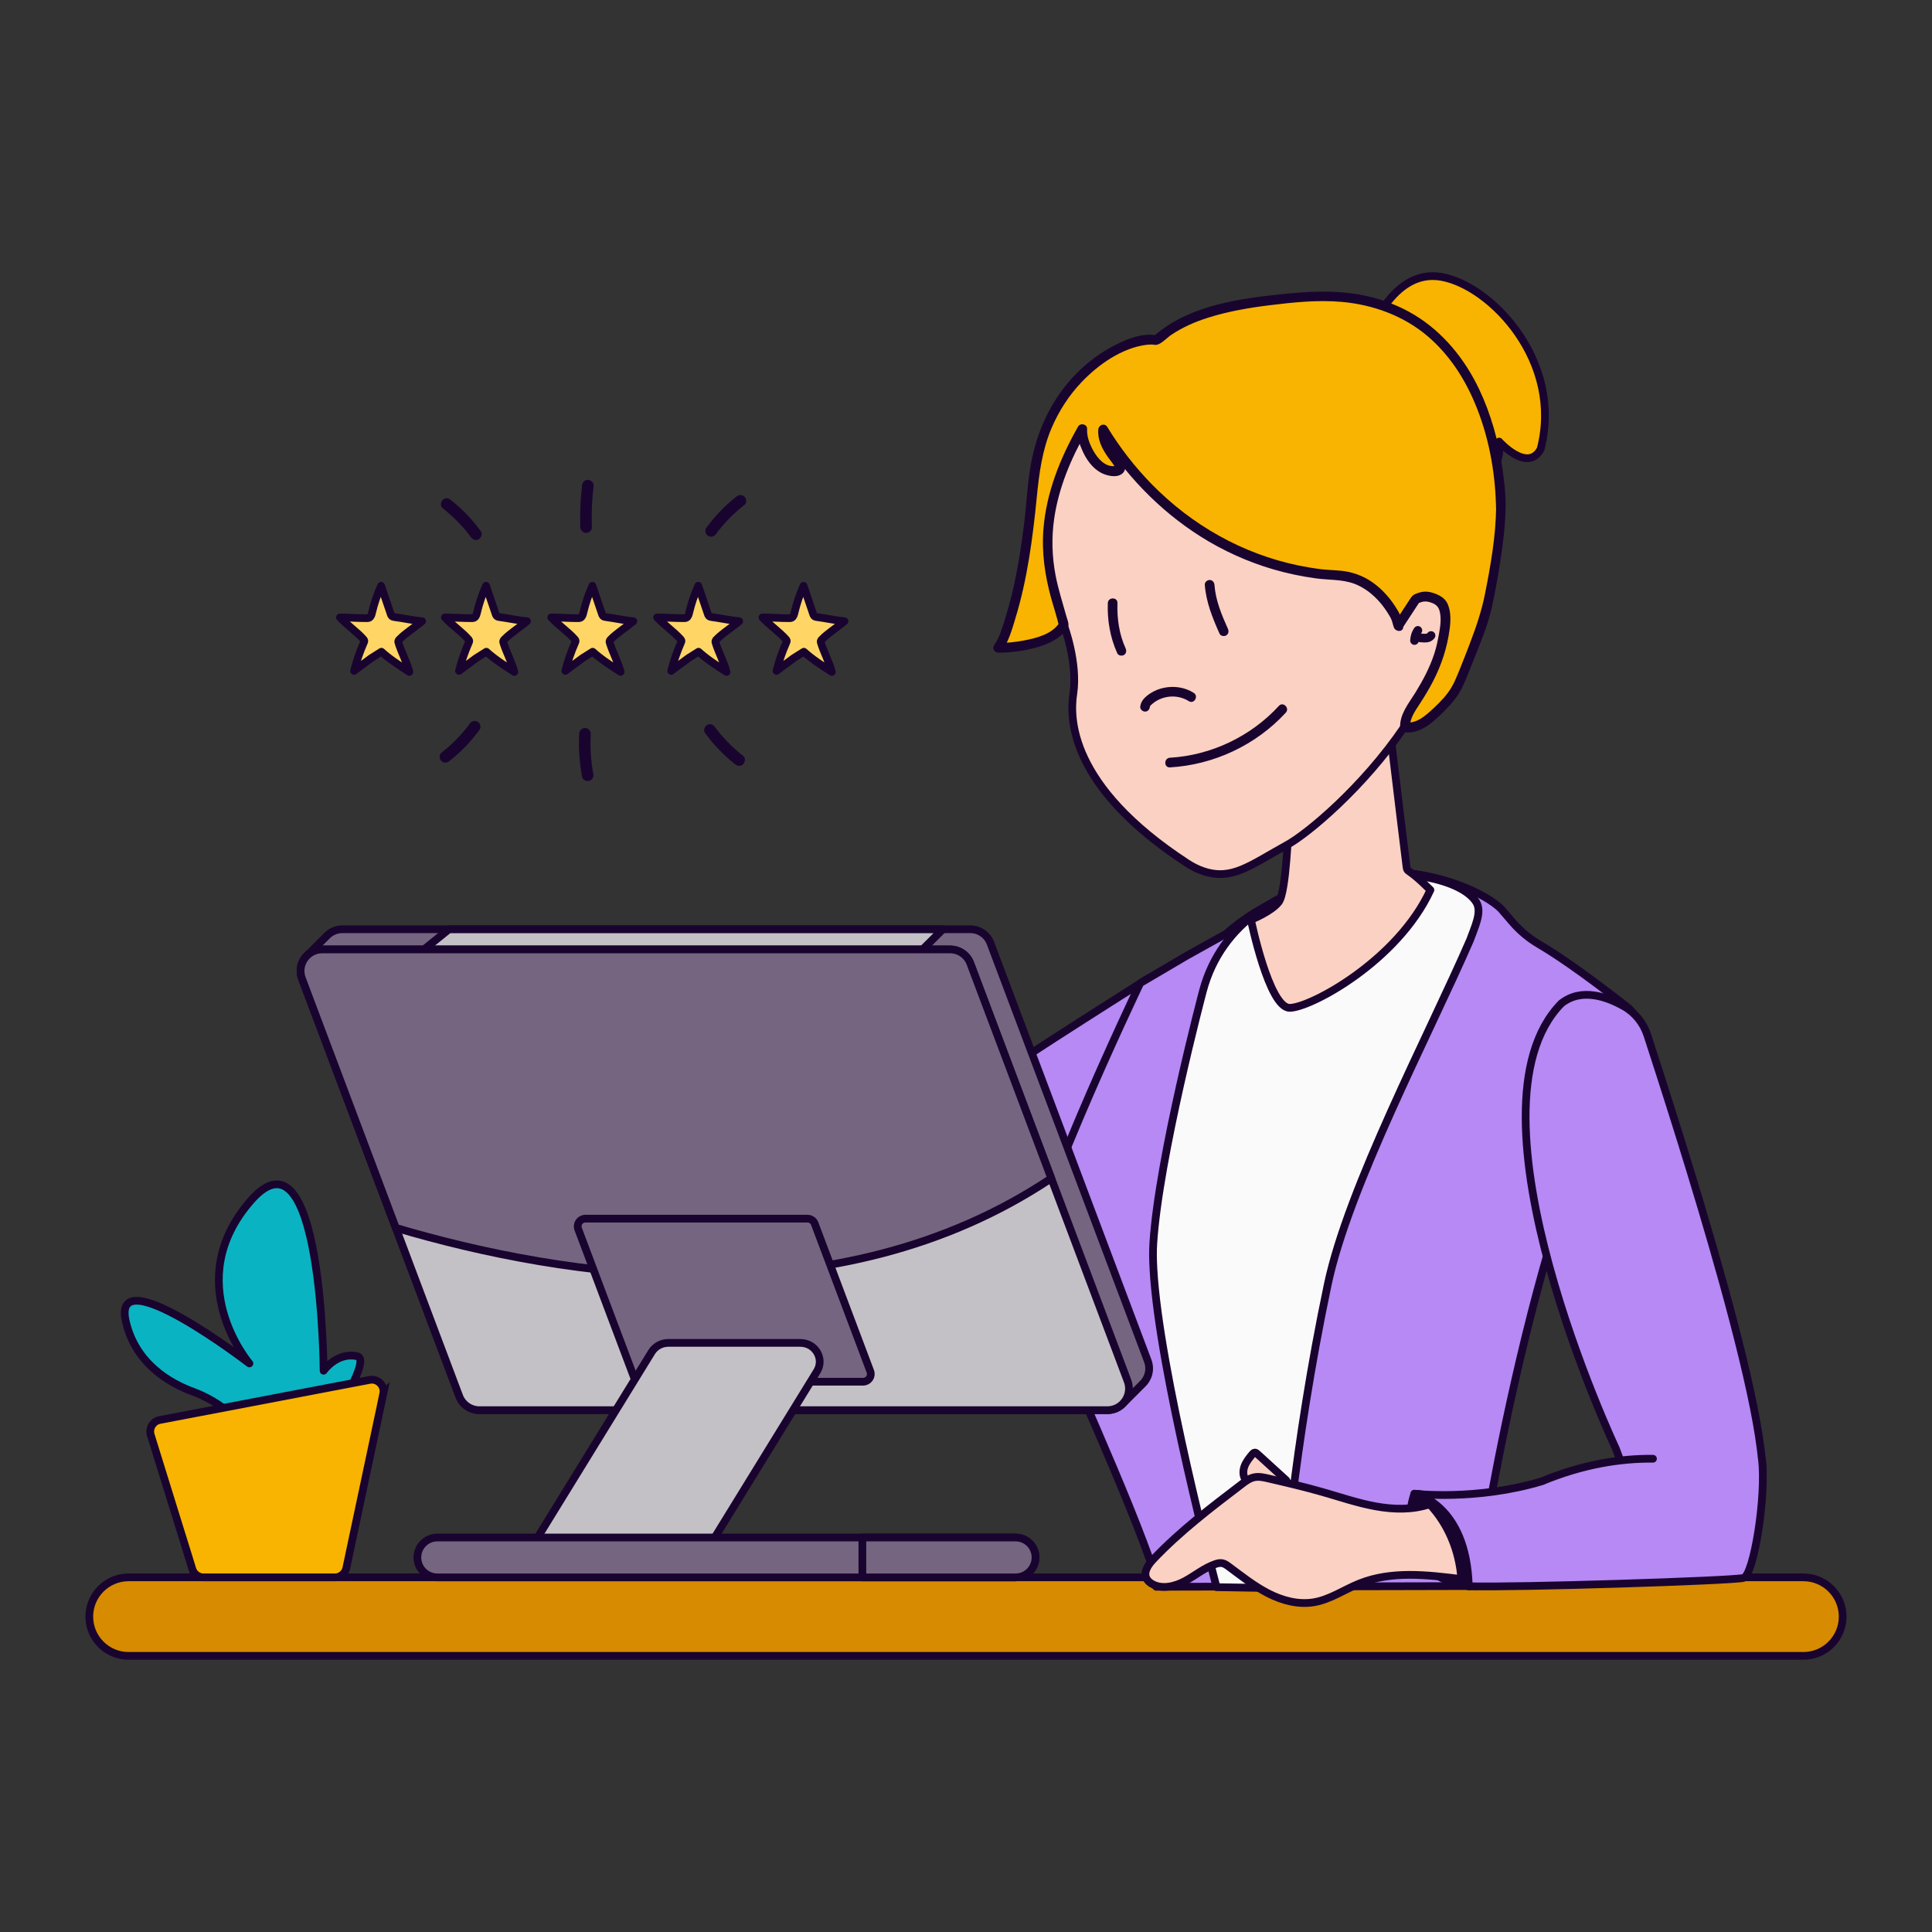
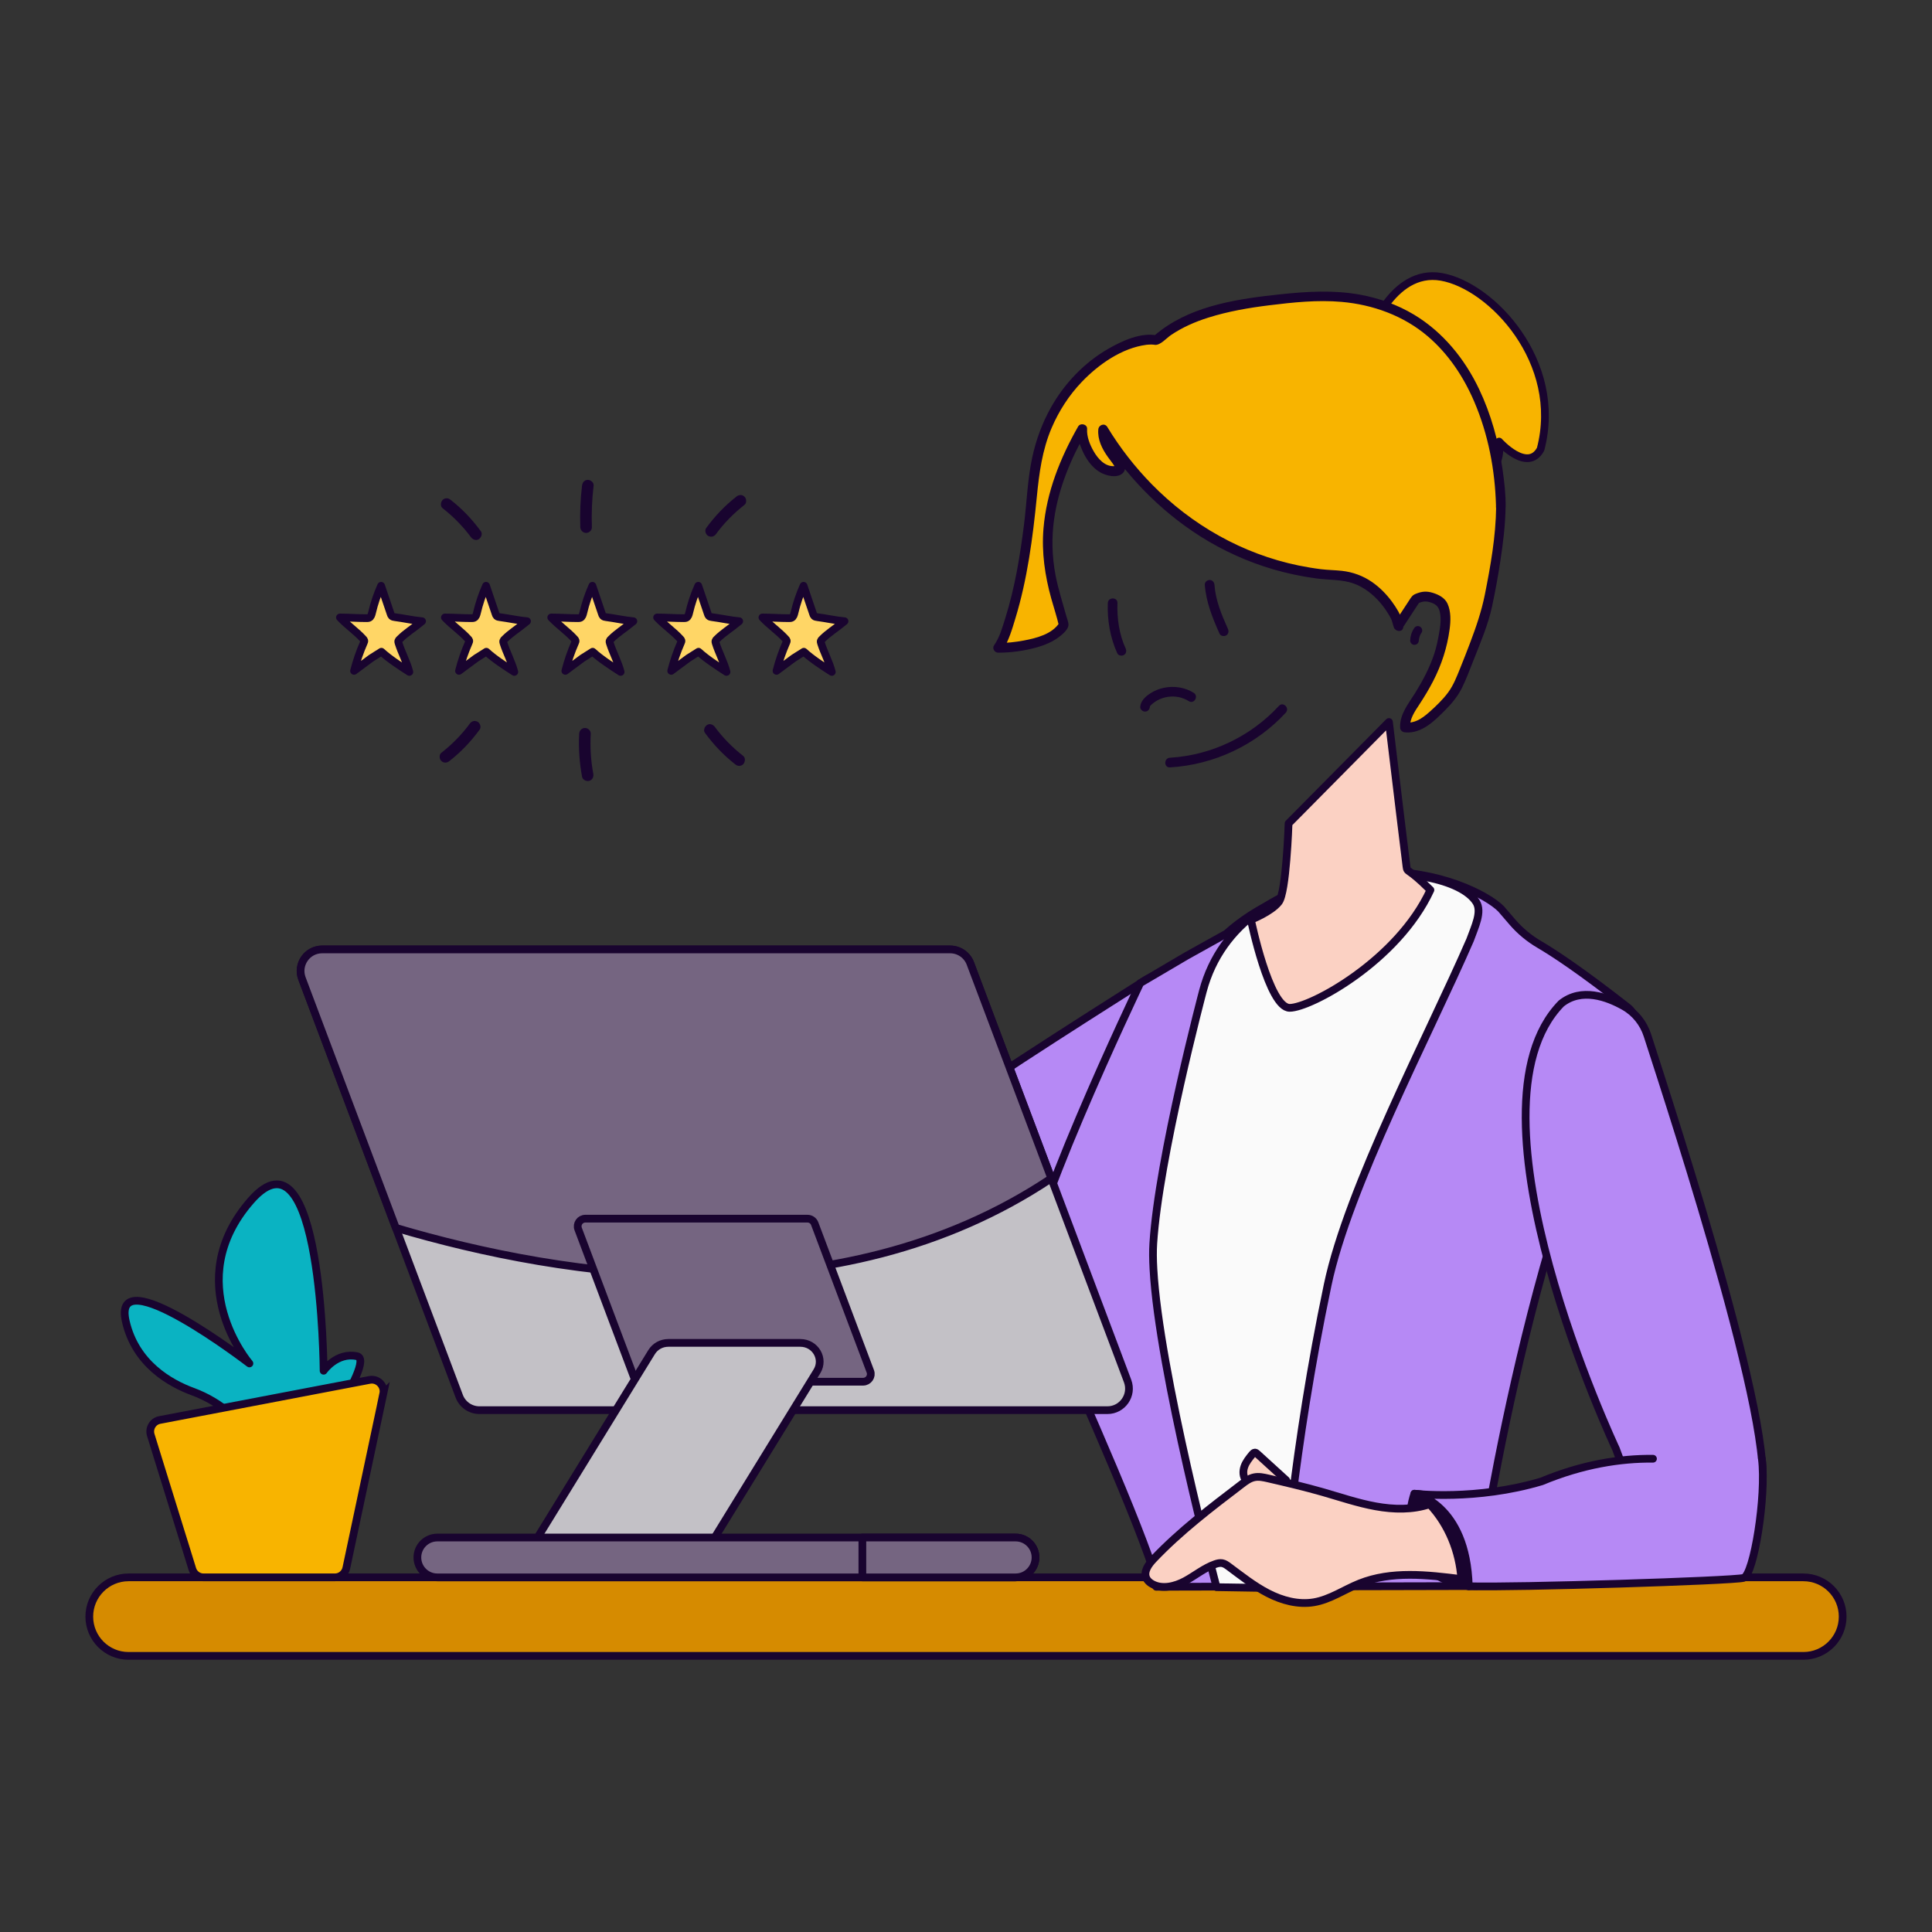
<svg xmlns="http://www.w3.org/2000/svg" id="Layer_8" data-name="Layer 8" viewBox="0 0 500 500">
  <rect x="0" y="0" width="500" height="500" fill="#333333" stroke="none" />
  <defs>
    <style>
      .cls-1 {
        fill: #756581;
      }

      .cls-1, .cls-2, .cls-3, .cls-4, .cls-5, .cls-6, .cls-7, .cls-8, .cls-9, .cls-10, .cls-11 {
        stroke: #19042f;
        stroke-width: 2px;
      }

      .cls-1, .cls-2, .cls-3, .cls-4, .cls-5, .cls-6, .cls-7, .cls-8, .cls-9, .cls-11 {
        stroke-linecap: round;
        stroke-linejoin: round;
      }

      .cls-12, .cls-10, .cls-11 {
        fill: #f8b400;
      }

      .cls-13, .cls-3 {
        fill: #19042f;
      }

      .cls-2 {
        fill: #d68b00;
      }

      .cls-4 {
        fill: #0ab3c2;
      }

      .cls-5 {
        fill: #c3c1c6;
      }

      .cls-6 {
        fill: #b689f5;
      }

      .cls-7 {
        fill: #fbd1c3;
      }

      .cls-8 {
        fill: #ffd666;
      }

      .cls-9 {
        fill: #fafafa;
      }

      .cls-10 {
        stroke-miterlimit: 10;
      }
    </style>
  </defs>
  <path class="cls-2" d="m466.73,428.54H33.27c-5.61,0-10.16-4.55-10.16-10.16h0c0-5.61,4.55-10.16,10.16-10.16h433.45c5.61,0,10.16,4.55,10.16,10.16h0c0,5.61-4.55,10.16-10.16,10.16Z" />
  <g>
    <path class="cls-6" d="m226.81,345.27s90.81-50.09,87.47-88.68c-1.4-6.64-14.92-4.82-17.55-3.14-18.36,11.75-103.01,64.36-105.56,78.53-2.87,15.92,13.66,26.65,35.63,13.29Z" />
    <path class="cls-6" d="m388.57,235.33s1.42,1.65,2.9,3.37c1.98,2.29,4.34,4.22,6.95,5.75,3.71,2.17,10.71,6.76,22.83,16.25,2.12,1.66,2.68,4.62,1.36,6.97-27.21,48.32-40.56,142.8-40.56,142.8l-82.82.19c0-2.42-1.17-5.78-3.39-11.67-8.12-21.58-26.26-61.27-29.36-68.52-3.65-8.51,28.61-76.05,28.61-76.05l12-7.06,10.31-5.74c15.53-14.03,39.95-15.95,39.95-15.95,14.7-.42,27.47,5.76,31.23,9.65" />
    <path class="cls-9" d="m380.45,243.28c-10.68,24.6-31.54,63.96-36.85,89.25-9.03,42.92-11.53,78.51-11.53,78.51l-17.22-.28s-14.89-55.77-16.34-82.34c-.14-2.48-.16-4.7-.04-6.6,1.41-22.31,12.85-65.37,12.85-65.37,9.58-35.87,63.29-34.73,70.71-23.01,1.6,2.53-.32,6.33-1.58,9.84Z" />
    <path class="cls-6" d="m418.18,374.9s-41.22-87.53-14.12-115.2c5.19-4.15,11.86-1.73,16.25.76,2.89,1.64,5.03,4.34,6.05,7.5,6.91,21.36,35.96,110.27,28.67,119.97-9.73,12.93-28.38,11.25-36.85-13.04Z" />
    <path class="cls-3" d="m366.04,386.57s-7.48,20.47,14.07,23.95l1.22-11.06s-4.47-12.52-15.29-12.89Z" />
    <path class="cls-6" d="m427.79,377.52c-8.47-.09-18.29,1.47-28.8,5.85-16.94,5.08-32.94,3.2-32.94,3.2,0,0,13.46,2.52,14.07,23.95,11.86.38,68.47-1.41,71.11-2.16,2.64-.75,5.95-21.29,4.74-30.84" />
  </g>
  <path class="cls-7" d="m370.19,230.33c-8.47,18.36-31.06,30.5-36.42,30.5s-10.03-22.8-10.03-22.8c0,0,5.23-2.05,7.2-4.59.98-1.25,1.61-6.21,1.99-10.92.41-4.84.55-9.41.55-9.41l21.41-21.64h0s4.57-4.62,4.57-4.62c0,0,.28,2.33.7,5.83,1.22,10.1,3.61,29.98,3.82,31.44.28,1.98,0,0,6.21,6.21Z" />
  <path class="cls-11" d="m354.09,87.46s5.93-18.07,18.92-15.81c12.99,2.26,31.62,22.02,25.69,44.61-3.39,6.21-10.73-1.98-10.73-1.98,0,0,1.41,9.88-6.78,6.78-8.19-3.11-27.11-33.6-27.11-33.6Z" />
-   <path class="cls-7" d="m292.07,96.31s-24.09,11.29-22.21,55.72l5.46,9.69s3.67,9.74,2.45,17.79c-.95,6.27-1.12,23.91,29.4,43.85,1.33.87,2.76,1.61,4.27,2.11,7.39,2.45,11.92-1.43,21.67-6.81,10.92-6.02,56.94-47.83,37.65-80.94-26.36-45.23-47.44-50.45-78.68-41.41Z" />
  <g>
    <path class="cls-13" d="m286.7,156.08c-.16,4.44.61,8.93,2.45,12.99.28.61,1.17.76,1.71.45.63-.37.73-1.09.45-1.71-1.66-3.64-2.26-7.75-2.11-11.73.06-1.61-2.44-1.61-2.5,0h0Z" />
    <path class="cls-13" d="m311.8,151.34c.33,4.49,2,8.59,3.82,12.66.28.62,1.17.76,1.71.45.63-.37.73-1.09.45-1.71-1.63-3.64-3.19-7.37-3.48-11.39-.05-.67-.54-1.25-1.25-1.25-.64,0-1.3.57-1.25,1.25h0Z" />
    <path class="cls-13" d="m297.59,182.91c.03-.3.53-.65.73-.83.35-.3.74-.56,1.14-.79.85-.48,1.79-.79,2.76-.94,1.89-.3,3.84.1,5.45,1.11,1.37.86,2.62-1.3,1.26-2.16-2.29-1.44-5.08-1.84-7.71-1.3-1.27.26-2.52.77-3.6,1.49-1.23.83-2.38,1.86-2.53,3.42-.06.67.62,1.25,1.25,1.25.73,0,1.19-.58,1.25-1.25h0Z" />
    <path class="cls-13" d="m302.79,198.6c11.37-.67,22.25-5.77,29.97-14.16,1.09-1.18-.68-2.95-1.77-1.77-7.27,7.9-17.48,12.8-28.21,13.43-1.6.09-1.61,2.59,0,2.5h0Z" />
  </g>
  <g>
-     <path class="cls-1" d="m295.53,358.32c-.06.06-.11.12-.17.17-.06.06-.11.12-.17.17s-.11.11-.17.17c-.06.05-.11.11-.17.17-.05.05-.11.11-.17.16-.05.06-.1.12-.16.17-.06.06-.11.12-.17.17-.06.06-.11.12-.17.17s-.11.11-.17.17c-.06.05-.11.11-.17.16-.05.06-.11.12-.16.17-.06.06-.11.12-.17.17-.06.06-.11.12-.17.17s-.11.11-.17.17c-.06.05-.11.11-.17.17-.05.05-.11.11-.17.16-.05.06-.1.12-.16.17-.06.06-.11.12-.17.17-.06.06-.11.12-.17.17s-.11.11-.17.17c-.06.05-.11.11-.17.16-.05.06-.11.12-.16.17-.06.06-.11.12-.17.17-.06.06-.11.12-.17.17s-.11.11-.17.17c-.06.05-.11.11-.17.17-.05.05-.11.11-.17.16-.05.06-.1.12-.16.17-.06.06-.11.12-.17.17-.06.06-.11.12-.17.17-.99.96-2.34,1.58-3.88,1.58H124.07c-2.32,0-4.4-1.44-5.22-3.61l-40.7-108.09c-.86-2.28-.12-4.66,1.5-6.12.06-.06.11-.12.17-.17l.17-.17c.06-.05.11-.11.17-.17.06-.05.11-.11.17-.16.05-.06.11-.12.17-.17.05-.06.1-.12.16-.17.06-.06.11-.12.17-.17s.11-.11.17-.17c.06-.05.11-.11.17-.17.06-.05.11-.11.17-.16.05-.06.11-.12.16-.17.06-.06.11-.12.17-.17l.17-.17c.06-.05.11-.11.17-.17.06-.05.11-.11.17-.16.05-.06.11-.12.17-.17.05-.06.1-.12.16-.17.06-.06.11-.12.17-.17s.11-.11.17-.17c.06-.05.11-.11.17-.17.06-.05.11-.11.17-.16.05-.06.11-.12.16-.17.06-.06.11-.12.17-.17l.17-.17c.06-.05.11-.11.17-.17.06-.05.11-.11.17-.16.05-.06.11-.12.17-.17.05-.06.1-.12.16-.17.06-.06.11-.12.17-.17s.11-.11.17-.17c.99-.96,2.34-1.58,3.88-1.58h162.53c2.32,0,4.4,1.44,5.22,3.61l40.7,108.09c.86,2.28.12,4.66-1.5,6.12Z" />
-     <polygon class="cls-5" points="244 240.5 224.49 259.98 98.19 254.99 116.2 240.5 244 240.5" />
    <path class="cls-5" d="m286.6,364.95H124.07c-2.32,0-4.4-1.44-5.22-3.61l-16.41-43.57-24.29-64.52c-1.37-3.64,1.32-7.54,5.22-7.54h162.53c2.32,0,4.4,1.44,5.22,3.61l20.95,55.63,19.75,52.46c1.37,3.65-1.33,7.54-5.22,7.54Z" />
    <path class="cls-1" d="m272.07,304.95c-55.52,37.09-126.3,25.64-169.63,12.82l-24.29-64.52c-1.37-3.64,1.32-7.54,5.22-7.54h162.53c2.32,0,4.4,1.44,5.22,3.61l20.95,55.63Z" />
    <path class="cls-1" d="m223.39,357.59h-57.51c-.82,0-1.56-.51-1.85-1.28l-5.81-15.42-8.59-22.83c-.48-1.29.47-2.67,1.85-2.67h57.51c.82,0,1.56.51,1.85,1.28l7.41,19.68,6.99,18.56c.48,1.29-.47,2.67-1.85,2.67Z" />
    <path class="cls-5" d="m143.76,404.74h34.15c1.77,0,3.41-.9,4.32-2.38l29.2-47.47c1.99-3.24-.42-7.35-4.32-7.35h-34.15c-1.77,0-3.41.9-4.32,2.38l-29.2,47.47c-1.99,3.24.42,7.35,4.32,7.35Z" />
    <path class="cls-1" d="m267.99,403.06c0,1.42-.58,2.72-1.51,3.65s-2.21,1.51-3.64,1.51H113.18c-2.85,0-5.16-2.31-5.16-5.16,0-1.42.58-2.71,1.51-3.64.94-.93,2.22-1.51,3.65-1.51h149.66c2.85,0,5.15,2.31,5.15,5.15Z" />
    <path class="cls-1" d="m267.99,403.06c0,1.42-.58,2.72-1.51,3.65s-2.21,1.51-3.64,1.51h-39.66v-10.31h39.66c2.85,0,5.15,2.31,5.15,5.15Z" />
  </g>
  <g>
    <path class="cls-4" d="m76.6,381.11s21.08-28.99,15.81-30.12c-5.27-1.13-8.66,3.76-8.66,3.76,0,0-.38-65.13-18.82-44.05-18.45,21.08-.38,42.16-.38,42.16,0,0-35.76-27.48-32-10.92,2.51,11.05,11.55,16.07,17.3,18.19,3.74,1.38,7.19,3.43,10.15,6.09l16.6,14.88Z" />
    <path class="cls-10" d="m99.19,360.73l-3.87,18.25-1.4,6.6-4.29,20.23c-.3,1.4-1.53,2.41-2.97,2.41h-33.98c-1.33,0-2.51-.87-2.9-2.14l-1.84-5.95-1.21-3.88-4.17-13.45-1.9-6.13-1.64-5.3c-.53-1.73.55-3.55,2.33-3.88l54.3-10.37c2.13-.41,3.99,1.49,3.54,3.61Z" />
  </g>
  <path class="cls-7" d="m332.86,383.07c-2.5-2.28-5-4.55-7.5-6.83-.17-.15-.36-.31-.58-.32-.29,0-.51.24-.7.46-.8.98-1.62,1.98-2.04,3.18s-.37,2.63.46,3.59" />
  <path class="cls-7" d="m369.98,389.3c-4.46,1.5-9.33,1.38-13.96.54s-9.11-2.37-13.63-3.67c-4.68-1.34-9.42-2.45-14.17-3.55-1.18-.27-2.4-.55-3.59-.31-1.24.25-2.3,1.04-3.3,1.81-7.95,6.06-15.95,12.15-22.83,19.4-1.27,1.34-2.59,3.18-1.85,4.87.29.67.87,1.17,1.5,1.53,2.6,1.47,5.92.66,8.55-.76s4.98-3.4,7.81-4.37c.57-.2,1.18-.35,1.77-.25.64.11,1.19.5,1.71.89,3.29,2.44,6.52,5.02,10.16,6.9s7.81,3.01,11.86,2.34c4.22-.71,7.86-3.28,11.83-4.87,8.26-3.31,17.53-2.25,26.35-1.13-.48-7.2-3.34-14.22-8.2-19.37Z" />
  <g>
    <path class="cls-12" d="m388.45,131.21c-.07,7.68-2.06,18.81-3.5,25.6-.49,2.3-1.29,4.53-2.11,6.74-1.35,3.66-2.75,7.31-4.23,10.92-.67,1.65-1.37,3.3-2.35,4.79-1.15,1.74-2.65,3.21-4.15,4.67-2.35,2.29-5.2,4.76-8.46,4.33-.19-2.68,1.61-5.03,3.07-7.29,2.8-4.33,5.63-9.74,6.6-14.8.6-3.11,1.36-6.53.16-9.46-.61-1.48-3.32-2.37-4.91-2.43-.46-.02-1.71.57-2.15.73l-4.29,6.56s-.01-.04-.04-.09c0,0,0,0,0,0l-.1.54c-.27-.69-.47-1.39-.61-2.11-1.77-3.49-6.79-11.27-16.33-11.05-11.77-.97-21.66-4.39-29.84-8.9-2.69-1.49-5.2-3.09-7.52-4.76-11.56-8.3-18.69-18.31-22.18-24.09-.65,5.67,7.12,10.12,3.45,10.69-5.74.88-9.11-7.71-8.84-10.81-15.15,26.46-6.95,41.36-4.81,50.71-3.53,5.93-16.94,5.93-16.94,5.93,0,0,6.1-8.81,9.03-42.35,2.54-29.08,25.7-38.68,31.91-37.27,6.49-5.65,15.81-9.6,39.81-11.3,49.98-2.54,49.32,54.48,49.32,54.48" />
    <path class="cls-13" d="m387.2,131.21c-.09,7.62-1.44,15.25-2.93,22.71-.87,4.33-2.27,8.38-3.83,12.5-.84,2.21-1.69,4.4-2.58,6.59s-1.7,4.31-3.07,6.17-3.24,3.66-5.04,5.24-3.71,2.83-6.1,2.59l1.25,1.25c-.08-2.28,1.25-4.15,2.45-5.98,1.27-1.94,2.47-3.92,3.53-5.98,2.2-4.26,3.64-8.69,4.28-13.44.29-2.17.38-4.58-.54-6.63-.69-1.52-2.29-2.34-3.82-2.81-1.65-.5-2.86-.37-4.43.27-.88.36-1.16.89-1.65,1.64-1.22,1.87-2.44,3.74-3.67,5.61l2.28.3-.04-.09c-.43-1.11-2.04-1.26-2.41,0-.05.17-.07.37-.1.55h2.41c-.45-1.2-.69-2.38-1.33-3.5-.48-.84-1.01-1.65-1.58-2.43-1.45-1.97-3.14-3.71-5.15-5.11-2.33-1.63-5.04-2.62-7.86-2.93-1.81-.2-3.62-.2-5.44-.43-1.94-.24-3.88-.57-5.79-.96-14.5-3-27.63-10.47-37.97-21.03-4.38-4.48-8.25-9.45-11.5-14.81-.68-1.12-2.22-.56-2.33.63-.23,2.61.97,5,2.43,7.07.58.82,1.25,1.6,1.76,2.46.05.08.23.35.19.32.23.22-.1.19.05.12,0-.26.12-.45.34-.59-.11.07-.14.08-.09.05,0,0-.49.07-.54.07-2.42.18-4.24-1.93-5.33-3.82-.97-1.68-1.84-3.81-1.71-5.79.08-1.26-1.74-1.67-2.33-.63-4.63,8.13-8.19,17.01-8.96,26.41-.51,6.12.37,12.18,2.01,18.08.67,2.4,1.46,4.76,2.02,7.19l.13-.96c-1.88,3.02-6.05,4.05-9.3,4.66-2.15.4-4.37.64-6.56.65l1.08,1.88c1.64-2.39,2.52-5.53,3.35-8.26,3.1-10.15,4.5-20.85,5.54-31.38.61-6.19,1.39-12.19,3.86-17.96,1.87-4.36,4.48-8.4,7.75-11.83,4.34-4.55,10.37-8.8,16.77-9.64.11-.02.87-.07,1.23-.07.63,0,.64.06,1.02.09,1.36.1,2.96-1.77,4.08-2.53,2.97-2.01,6.26-3.45,9.67-4.52,5.13-1.62,10.49-2.54,15.82-3.2,6.17-.76,12.43-1.42,18.65-.88,8.13.71,16.08,3.58,22.33,8.91,5.34,4.55,9.28,10.49,12.03,16.91,3.65,8.51,5.37,17.69,5.63,26.83,0,.15,0,.31,0,.46-.02,1.61,2.48,1.61,2.5,0,.04-3.3-.35-6.62-.82-9.88-1.03-7.13-2.96-14.17-6.07-20.69-3.72-7.8-9.34-14.73-16.8-19.22-4.28-2.57-9.06-4.28-13.97-5.18-6.87-1.25-13.72-.83-20.63-.1-10.49,1.12-22.11,2.75-30.81,9.24-.75.56-1.48,1.14-2.18,1.75l1.22-.32c-4.25-.92-9.18,1.37-12.75,3.42-6.23,3.57-11.38,8.97-14.88,15.22-2.25,4.01-3.85,8.38-4.82,12.87-1.23,5.69-1.41,11.58-2.13,17.35-1.02,8.15-2.37,16.36-4.83,24.21-.82,2.6-1.44,4.95-2.94,7.13-.55.8.18,1.88,1.08,1.88,3.24,0,6.58-.45,9.71-1.3,2.31-.63,4.61-1.56,6.47-3.11.74-.61,1.98-1.73,2.01-2.76.02-.71-.35-1.56-.54-2.24-.98-3.54-2.12-7.03-2.81-10.65-.91-4.77-1.05-9.68-.37-14.49,1.14-8.06,4.35-15.66,8.35-22.69l-2.33-.63c-.13,1.95.57,3.96,1.36,5.71.96,2.13,2.43,4.22,4.47,5.44,1.53.91,4.45,1.68,5.93.25,1.33-1.29-.01-3.05-.84-4.17-1.55-2.1-3.29-4.34-3.04-7.1l-2.33.63c6.55,10.8,15.57,20.22,26.25,26.99,5.87,3.72,12.28,6.62,18.96,8.57,3.6,1.05,7.27,1.81,10.98,2.32,3.26.45,6.7.22,9.82,1.35,2.7.98,5,2.82,6.85,4.98.74.87,1.41,1.81,2.01,2.78.26.42.52.84.74,1.28.36.73.47,1.56.76,2.33.39,1.04,2.17,1.33,2.41,0,.03-.18.05-.37.1-.55h-2.41l.04.09c.39,1,1.66,1.25,2.28.3,1.43-2.19,2.86-4.37,4.29-6.56l-.75.57c1.22-.49,1.92-.8,3.23-.44,1.44.41,2.34.99,2.68,2.48.43,1.84.15,3.8-.18,5.63s-.68,3.54-1.24,5.26c-1.17,3.57-2.95,6.93-4.92,10.11-1.73,2.79-4.05,5.52-3.92,8.99.03.73.56,1.18,1.25,1.25,4.37.43,7.8-3.11,10.61-5.95,1.65-1.68,3.11-3.48,4.16-5.6s1.94-4.51,2.84-6.78c1.84-4.67,3.9-9.42,4.95-14.34.83-3.9,1.55-7.82,2.14-11.76.7-4.59,1.28-9.23,1.34-13.87.02-1.61-2.48-1.61-2.5,0h0Z" />
  </g>
  <path class="cls-13" d="m365.97,162.59c-.64.93-.97,2.06-1.02,3.18-.02.59.54,1.15,1.12,1.12.63-.03,1.1-.49,1.12-1.12,0-.15.02-.3.04-.45l-.04.3c.06-.45.18-.88.35-1.3l-.11.27c.13-.3.29-.59.48-.87.16-.23.19-.6.11-.87s-.27-.54-.52-.67c-.26-.14-.58-.21-.87-.11s-.5.26-.67.52h0Z" />
-   <path class="cls-13" d="m367.6,166.21c.67.05,1.31.1,1.98-.01.71-.13,1.35-.56,1.74-1.16.32-.5.12-1.26-.4-1.54-.56-.3-1.2-.13-1.54.4-.02.03-.05.07-.07.1l.18-.23c-.07.09-.15.16-.23.23l.23-.18c-.11.08-.23.15-.36.2l.27-.11c-.16.07-.33.11-.51.13l.3-.04c-.52.07-1.05,0-1.58-.04-.27-.02-.61.14-.8.33s-.34.52-.33.8.11.59.33.8.48.31.8.33h0Z" />
  <path class="cls-8" d="m208.04,168.67c2.01,1.84,4.93,3.75,7.23,5.22-.61-2.42-2.05-5.07-2.79-7.46-.06-.18-.11-.38-.06-.56.04-.14.14-.25.24-.35,1.75-1.78,3.23-2.55,5.9-4.75-2.18-.18-4.85-.78-7.02-1.05-.3-.04-.62-.09-.83-.3-.15-.15-.22-.35-.28-.54-.82-2.43-1.65-4.85-2.47-7.28-1,2.24-1.79,4.59-2.35,6.98-.12.5-.28,1.08-.74,1.3-.22.1-.47.1-.72.1-2.34,0-4.5-.18-6.84-.18,1.89,2.03,4.23,3.57,6.08,5.64.09.1.18.2.21.33.04.18-.03.36-.11.52-1.04,2.37-1.89,4.82-2.53,7.33,1.46-1.08,2.91-2.17,4.45-3.3.69-.43,1.38-.87,2.62-1.65Z" />
  <path class="cls-8" d="m180.79,168.67c2.01,1.84,4.93,3.75,7.23,5.22-.61-2.42-2.05-5.07-2.79-7.46-.06-.18-.11-.38-.06-.56.04-.14.14-.25.24-.35,1.75-1.78,3.23-2.55,5.9-4.75-2.18-.18-4.85-.78-7.02-1.05-.3-.04-.62-.09-.83-.3-.15-.15-.22-.35-.28-.54-.82-2.43-1.65-4.85-2.47-7.28-1,2.24-1.79,4.59-2.35,6.98-.12.5-.28,1.08-.74,1.3-.22.1-.47.1-.72.1-2.34,0-4.5-.18-6.84-.18,1.89,2.03,4.23,3.57,6.08,5.64.09.1.18.2.21.33.04.18-.03.36-.11.52-1.04,2.37-1.89,4.82-2.53,7.33,1.46-1.08,2.91-2.17,4.45-3.3.69-.43,1.38-.87,2.62-1.65Z" />
  <path class="cls-8" d="m153.39,168.67c2.01,1.84,4.93,3.75,7.23,5.22-.61-2.42-2.05-5.07-2.79-7.46-.06-.18-.11-.38-.06-.56.04-.14.14-.25.24-.35,1.75-1.78,3.23-2.55,5.9-4.75-2.18-.18-4.85-.78-7.02-1.05-.3-.04-.62-.09-.83-.3-.15-.15-.22-.35-.28-.54-.82-2.43-1.65-4.85-2.47-7.28-1,2.24-1.79,4.59-2.35,6.98-.12.5-.28,1.08-.74,1.3-.22.1-.47.1-.72.1-2.34,0-4.5-.18-6.84-.18,1.89,2.03,4.23,3.57,6.08,5.64.09.1.18.2.21.33.04.18-.03.36-.11.52-1.04,2.37-1.89,4.82-2.53,7.33,1.46-1.08,2.91-2.17,4.45-3.3.69-.43,1.38-.87,2.62-1.65Z" />
  <path class="cls-8" d="m125.87,168.67c2.01,1.84,4.93,3.75,7.23,5.22-.61-2.42-2.05-5.07-2.79-7.46-.06-.18-.11-.38-.06-.56.04-.14.14-.25.24-.35,1.75-1.78,3.23-2.55,5.9-4.75-2.18-.18-4.85-.78-7.02-1.05-.3-.04-.62-.09-.83-.3-.15-.15-.22-.35-.28-.54-.82-2.43-1.65-4.85-2.47-7.28-1,2.24-1.79,4.59-2.35,6.98-.12.5-.28,1.08-.74,1.3-.22.1-.47.1-.72.1-2.34,0-4.5-.18-6.84-.18,1.89,2.03,4.23,3.57,6.08,5.64.09.1.18.2.21.33.04.18-.03.36-.11.52-1.04,2.37-1.89,4.82-2.53,7.33,1.46-1.08,2.91-2.17,4.45-3.3.69-.43,1.38-.87,2.62-1.65Z" />
  <path class="cls-8" d="m98.71,168.67c2.01,1.84,4.93,3.75,7.23,5.22-.61-2.42-2.05-5.07-2.79-7.46-.06-.18-.11-.38-.06-.56.04-.14.14-.25.24-.35,1.75-1.78,3.23-2.55,5.9-4.75-2.18-.18-4.85-.78-7.02-1.05-.3-.04-.62-.09-.83-.3-.15-.15-.22-.35-.28-.54-.82-2.43-1.65-4.85-2.47-7.28-1,2.24-1.79,4.59-2.35,6.98-.12.5-.28,1.08-.74,1.3-.22.1-.47.1-.72.1-2.34,0-4.5-.18-6.84-.18,1.89,2.03,4.23,3.57,6.08,5.64.09.1.18.2.21.33.04.18-.03.36-.11.52-1.04,2.37-1.89,4.82-2.53,7.33,1.46-1.08,2.91-2.17,4.45-3.3.69-.43,1.38-.87,2.62-1.65Z" />
  <path class="cls-13" d="m190.55,128.55c-2.98,2.32-5.56,5.06-7.79,8.1-.47.64-.13,1.7.54,2.05.78.41,1.56.14,2.05-.54.14-.19.27-.37.41-.56.02-.03.24-.31.14-.18-.1.13.15-.18.14-.18.27-.34.55-.68.83-1.02.58-.68,1.18-1.35,1.81-1.99,1.25-1.28,2.58-2.47,3.99-3.57.62-.48.55-1.62,0-2.12-.66-.61-1.46-.52-2.12,0h0Z" />
  <path class="cls-13" d="m114.53,131.51c1.41,1.1,2.74,2.29,3.99,3.57.61.63,1.2,1.27,1.77,1.94.3.35.59.71.88,1.07.06.07.11.15.17.22-.16-.21.03.04.06.08.15.2.31.41.46.61.46.63,1.32,1.01,2.05.54.62-.4,1.03-1.38.54-2.05-2.23-3.04-4.81-5.78-7.79-8.1-.33-.26-.63-.44-1.06-.44-.37,0-.81.16-1.06.44-.49.54-.66,1.61,0,2.12h0Z" />
  <path class="cls-13" d="m150.63,125.69c-.43,3.56-.57,7.15-.45,10.73.03.81.67,1.5,1.5,1.5s1.53-.69,1.5-1.5c-.13-3.58.02-7.17.45-10.73.1-.81-.76-1.5-1.5-1.5-.89,0-1.4.69-1.5,1.5h0Z" />
  <path class="cls-13" d="m192.36,195.65c-1.41-1.1-2.74-2.29-3.99-3.57-.61-.63-1.2-1.27-1.77-1.94-.3-.35-.59-.71-.88-1.07-.06-.07-.11-.15-.17-.22.16.21-.03-.04-.06-.08-.15-.2-.31-.41-.46-.61-.46-.63-1.32-1.01-2.05-.54-.62.4-1.03,1.38-.54,2.05,2.23,3.04,4.81,5.78,7.79,8.1.33.26.63.44,1.06.44.37,0,.81-.16,1.06-.44.49-.54.66-1.61,0-2.12h0Z" />
  <path class="cls-13" d="m116.34,196.93c2.98-2.32,5.56-5.06,7.79-8.1.47-.64.13-1.7-.54-2.05-.78-.41-1.56-.14-2.05.54-.14.19-.27.37-.41.56-.02.03-.24.31-.14.18.1-.13-.15.18-.14.18-.27.34-.55.68-.83,1.02-.58.68-1.18,1.35-1.81,1.99-1.25,1.28-2.58,2.47-3.99,3.57-.62.48-.55,1.62,0,2.12.66.61,1.46.52,2.12,0h0Z" />
  <path class="cls-13" d="m153.54,200.23c-.64-3.41-.84-6.88-.65-10.33.04-.81-.72-1.5-1.5-1.5-.85,0-1.46.69-1.5,1.5-.2,3.73.07,7.46.75,11.13.15.8,1.11,1.25,1.85,1.05.84-.23,1.2-1.05,1.05-1.85h0Z" />
</svg>